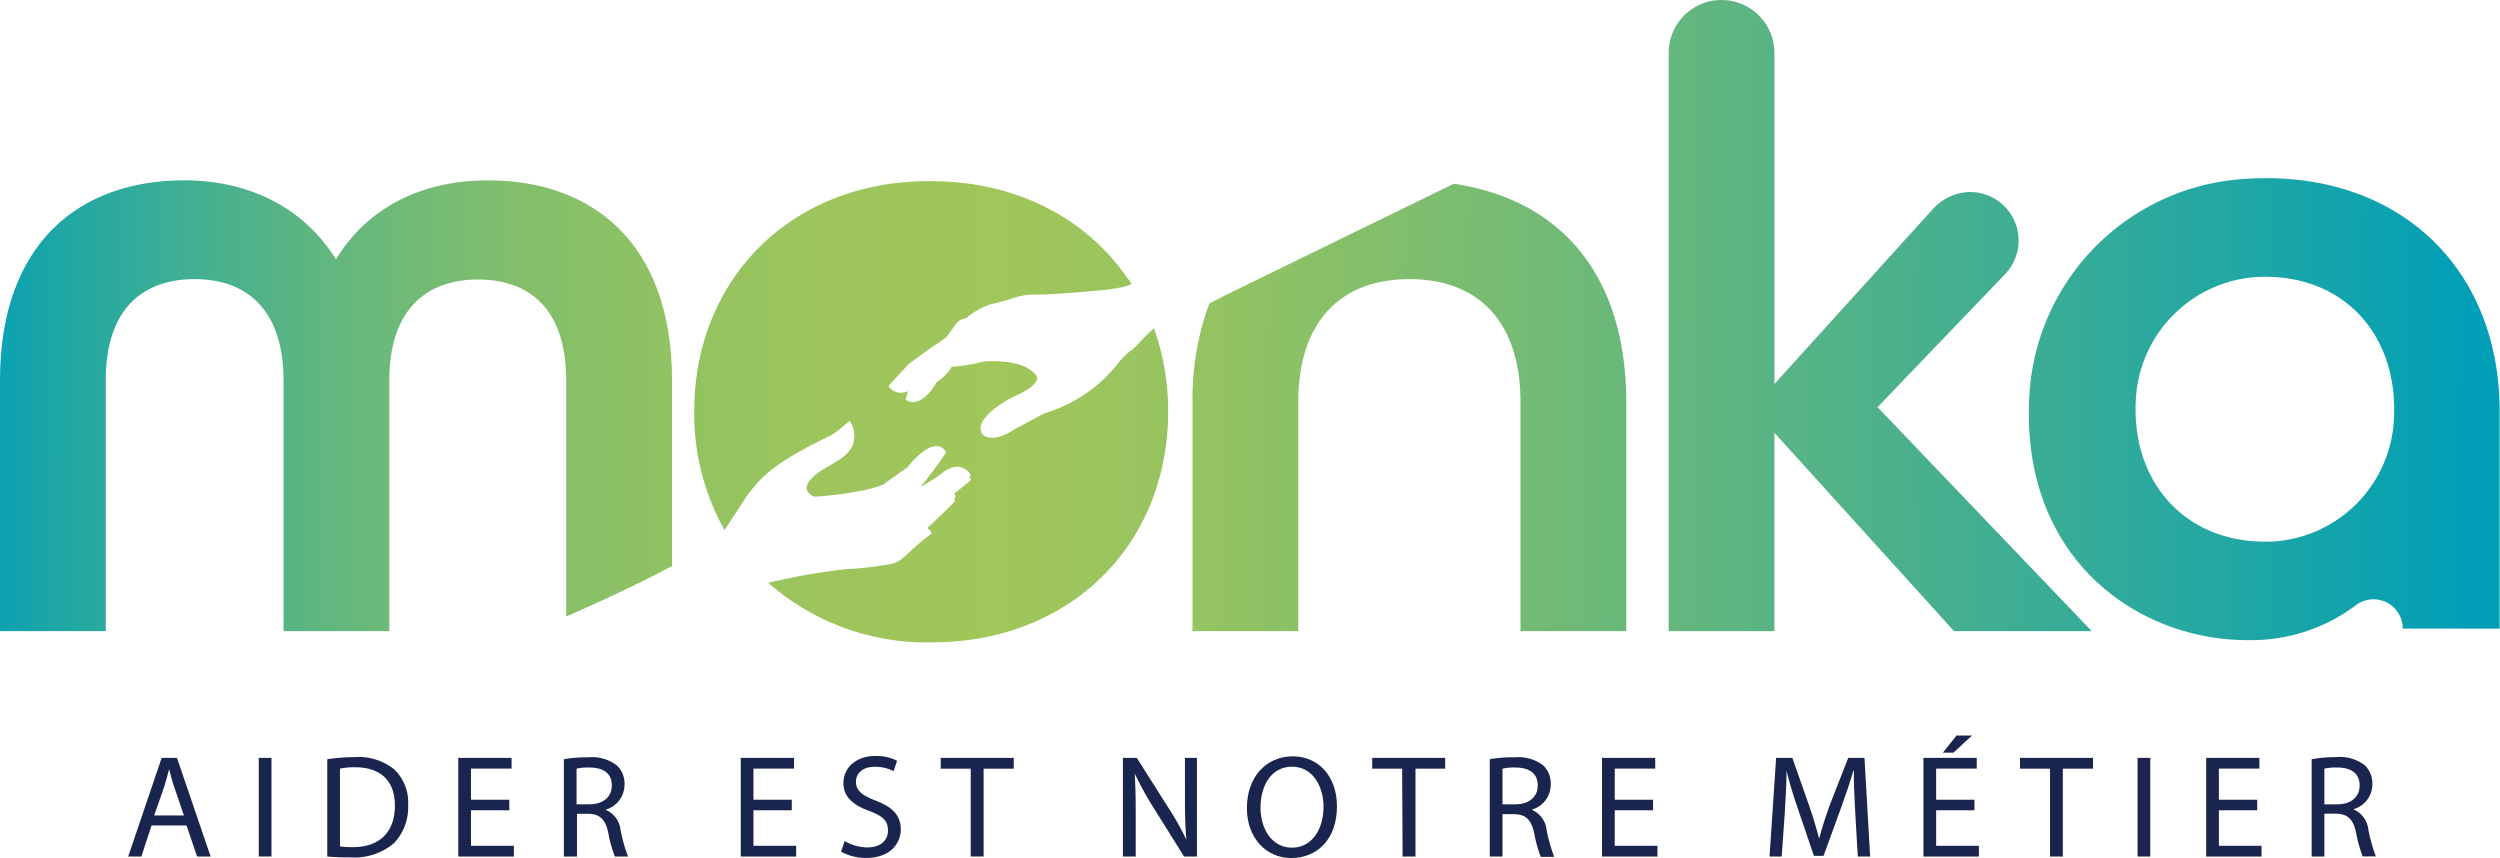
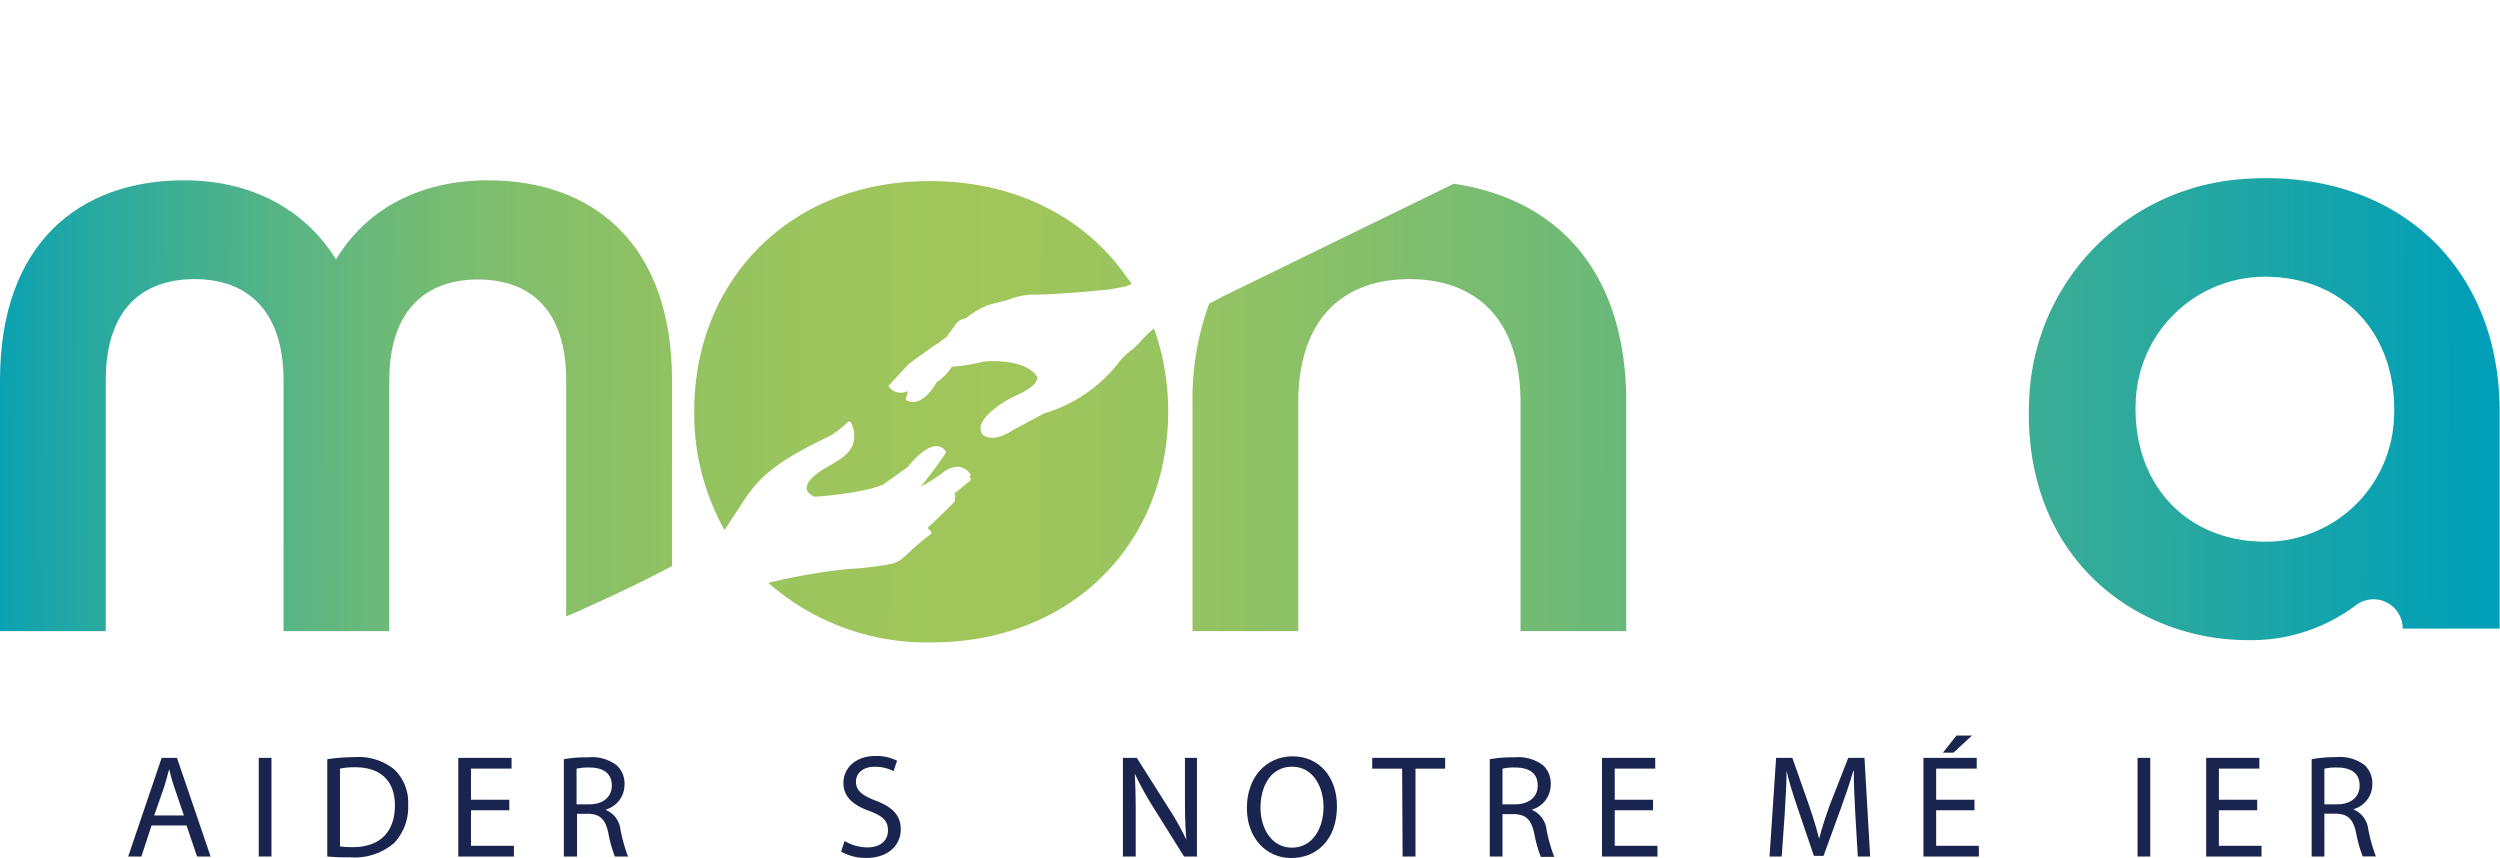
<svg xmlns="http://www.w3.org/2000/svg" xmlns:xlink="http://www.w3.org/1999/xlink" viewBox="0 0 277.29 95.17">
  <defs>
    <style>.cls-1{fill:url(#Dégradé_sans_nom_7);}.cls-2{fill:url(#Dégradé_sans_nom_7-2);}.cls-3{fill:url(#Dégradé_sans_nom_7-3);}.cls-4{fill:url(#Dégradé_sans_nom_7-4);}.cls-5{fill:url(#Dégradé_sans_nom_7-5);}.cls-6{fill:url(#Dégradé_sans_nom_7-6);}.cls-7{fill:#19254e;}</style>
    <linearGradient id="Dégradé_sans_nom_7" x1="-2.66" y1="44.92" x2="274.46" y2="45.73" gradientUnits="userSpaceOnUse">
      <stop offset="0" stop-color="#009fb7" />
      <stop offset="0.03" stop-color="#1ca6a7" />
      <stop offset="0.09" stop-color="#44b090" />
      <stop offset="0.15" stop-color="#66b87c" />
      <stop offset="0.21" stop-color="#80be6d" />
      <stop offset="0.28" stop-color="#92c262" />
      <stop offset="0.34" stop-color="#9dc55c" />
      <stop offset="0.41" stop-color="#a1c65a" />
      <stop offset="0.49" stop-color="#95c361" />
      <stop offset="0.62" stop-color="#74bb74" />
      <stop offset="0.81" stop-color="#40ae92" />
      <stop offset="1" stop-color="#009fb7" />
    </linearGradient>
    <linearGradient id="Dégradé_sans_nom_7-2" x1="-2.66" y1="45.34" x2="274.45" y2="46.15" xlink:href="#Dégradé_sans_nom_7" />
    <linearGradient id="Dégradé_sans_nom_7-3" x1="-2.66" y1="44.75" x2="274.46" y2="45.56" xlink:href="#Dégradé_sans_nom_7" />
    <linearGradient id="Dégradé_sans_nom_7-4" x1="-2.63" y1="34.45" x2="274.49" y2="35.25" xlink:href="#Dégradé_sans_nom_7" />
    <linearGradient id="Dégradé_sans_nom_7-5" x1="-2.66" y1="44.66" x2="274.46" y2="45.46" xlink:href="#Dégradé_sans_nom_7" />
    <linearGradient id="Dégradé_sans_nom_7-6" x1="-2.62" y1="31.13" x2="274.5" y2="31.94" xlink:href="#Dégradé_sans_nom_7" />
  </defs>
  <g id="Calque_2" data-name="Calque 2">
    <g id="Calque_1-2" data-name="Calque 1">
      <path class="cls-1" d="M74.54,62.78V42.2C74.54,26.92,65.66,20,54.13,20c-7.4,0-13.41,3.05-16.86,8.77C33.72,23.07,27.71,20,20.41,20,8.87,20,0,26.92,0,42.2V70H11.73V42.2c0-8,4.14-11.24,9.86-11.24s9.86,3.35,9.86,11.24V70H43.18V42.2C43.18,34.31,47.33,31,53,31S62.8,34.21,62.8,42.2V68.36l.55-.22S69.82,65.33,74.54,62.78Z" />
      <path class="cls-2" d="M125.28,39l-.19.15c-.64.61-1,1-1,1.06a16.34,16.34,0,0,1-8.27,5.64l-3.38,1.81c-2.54,1.65-3.45.54-3.49.49h0a1.2,1.2,0,0,1-.13-1c.43-1.53,3.4-3.06,3.53-3.12,2.19-.93,2.61-1.64,2.68-2a.46.46,0,0,0-.11-.41v0c-1.43-1.88-5.48-1.55-5.85-1.52a17.12,17.12,0,0,1-3.5.57c-.08.12-.15.24-.23.35a5.8,5.8,0,0,1-1.45,1.37c-.75,1.3-1.54,2-2.34,2.17a1.33,1.33,0,0,1-1.07-.22.14.14,0,0,1,0-.16l.24-.8a2.08,2.08,0,0,1-1,.17,1.66,1.66,0,0,1-1.11-.63.15.15,0,0,1,0-.19l2.1-2.27h0c.68-.57,2.64-1.91,2.72-2,.33-.22.58-.38.8-.51,0,0,0,0,0,0a5.4,5.4,0,0,1,.73-.54l.91-1.24a1.57,1.57,0,0,1,.94-.79l.38-.12a0,0,0,0,0,0,0,9.3,9.3,0,0,1,2.48-1.45l2.11-.54a8.18,8.18,0,0,1,2.76-.6c2,.08,8.06-.52,8.67-.58a5.2,5.2,0,0,1,2-1c-4.53-6.78-12.37-11-22-11C87.87,20,77,30.86,77,45.65a26.42,26.42,0,0,0,3.36,13.14c.47-.72,1.36-2.06,2.06-3.14,1.77-2.72,3.58-4.41,9.68-7.32a11.67,11.67,0,0,0,2-1.57.18.18,0,0,1,.14,0,.13.13,0,0,1,.12.08,3.08,3.08,0,0,1,.19,2.6c-.45.9-1,1.33-3.07,2.52-.77.44-2.07,1.39-2,2.2q0,.54.84.93c.51,0,5.42-.41,7.61-1.33l2.73-1.94c.19-.24,1.86-2.36,3.23-2.33a1.22,1.22,0,0,1,1,.57.17.17,0,0,1,0,.19A45.55,45.55,0,0,1,102.1,54a19.1,19.1,0,0,0,2.35-1.48,2.77,2.77,0,0,1,1.88-.75,1.79,1.79,0,0,1,1.28.81.16.16,0,0,1,0,.22l-.11.1.14.16a.17.17,0,0,1,0,.23l-1.83,1.49.06.06a.21.21,0,0,1,.09.18.23.23,0,0,1-.06.19l-.07.07,0,0a.23.23,0,0,1,.09.18.22.22,0,0,1-.06.19c-.27.31-2,2-3,2.92a1.55,1.55,0,0,1,.41.43.16.16,0,0,1,0,.22,24.06,24.06,0,0,0-2.46,2.08,6.16,6.16,0,0,1-.52.46L100,62h0l-.06.06h0a2.71,2.71,0,0,1-1,.46l-.25.06a39.75,39.75,0,0,1-4.82.55,66.14,66.14,0,0,0-8.65,1.52,26.59,26.59,0,0,0,18.12,6.6c15.38,0,26.23-10.84,26.23-25.63a27.39,27.39,0,0,0-1.57-9.19C126.7,37.48,126.12,38.46,125.28,39Z" />
      <path class="cls-3" d="M161.25,20.38l-25.41,12.4-1.72.9a30.56,30.56,0,0,0-1.85,11V70H144V44.66c0-9.26,4.93-13.7,12.33-13.7s12.32,4.44,12.32,13.7V70h11.73V44.66C180.38,30.24,172.88,22.11,161.25,20.38Z" />
-       <path class="cls-4" d="M222.4,30.4a5.38,5.38,0,0,0-4-9.1,5.66,5.66,0,0,0-4.05,1.93L196.81,42.59V5.87A5.87,5.87,0,0,0,190.94,0h0a5.86,5.86,0,0,0-5.86,5.87V70h11.73V48l19.92,22H232L208.25,45.16Z" />
      <path class="cls-5" d="M248.05,19.92a25.48,25.48,0,0,0-22.93,23.44C223.8,61.69,236.87,71,249.29,71a19.3,19.3,0,0,0,12-3.86,3.24,3.24,0,0,1,5.21,2.58h10.75v-24C277.29,29,265.08,18.32,248.05,19.92Zm4.1,40.14c-9.37.46-15.71-6.23-15.26-15.59a14.37,14.37,0,0,1,13.46-13.75c9.41-.46,15.65,6.26,15.18,15.66A14.3,14.3,0,0,1,252.15,60.06Z" />
      <path class="cls-6" d="M123.19,32.06s2-.23,2.31-.6l-.28-.44-1.92-.09Z" />
      <path class="cls-7" d="M16.81,91.56,15.68,95H14.22l3.71-10.94h1.7L23.36,95h-1.5l-1.17-3.44Zm3.59-1.11-1.07-3.14c-.25-.72-.41-1.36-.57-2h0c-.17.65-.35,1.32-.56,2L17.1,90.45Z" />
      <path class="cls-7" d="M30.11,84.06V95H28.7V84.06Z" />
      <path class="cls-7" d="M36.3,84.21a20.14,20.14,0,0,1,3-.23,6.28,6.28,0,0,1,4.43,1.36,5.07,5.07,0,0,1,1.54,3.93,5.8,5.8,0,0,1-1.57,4.25,6.74,6.74,0,0,1-4.83,1.57A23.2,23.2,0,0,1,36.3,95Zm1.41,9.67a9.62,9.62,0,0,0,1.43.08c3,0,4.66-1.69,4.66-4.64,0-2.58-1.45-4.22-4.43-4.22a8.15,8.15,0,0,0-1.66.15Z" />
      <path class="cls-7" d="M56.49,89.87H52.24v3.94H57V95H50.83V84.06h5.91v1.19h-4.5V88.7h4.25Z" />
      <path class="cls-7" d="M62.54,84.21A14.35,14.35,0,0,1,65.25,84a4.49,4.49,0,0,1,3.16.89A2.75,2.75,0,0,1,69.27,87a2.88,2.88,0,0,1-2.06,2.79v.05A2.71,2.71,0,0,1,68.82,92a16.87,16.87,0,0,0,.84,3H68.2a14.2,14.2,0,0,1-.73-2.62c-.32-1.5-.91-2.07-2.19-2.12H64V95H62.54Zm1.41,5H65.4c1.5,0,2.46-.83,2.46-2.08,0-1.41-1-2-2.51-2a5.62,5.62,0,0,0-1.4.13Z" />
-       <path class="cls-7" d="M87.82,89.87H83.57v3.94h4.74V95H82.16V84.06h5.91v1.19h-4.5V88.7h4.25Z" />
      <path class="cls-7" d="M93.68,93.28a5,5,0,0,0,2.53.71c1.44,0,2.28-.76,2.28-1.87s-.58-1.6-2.06-2.17c-1.78-.63-2.88-1.56-2.88-3.1,0-1.7,1.41-3,3.53-3a5,5,0,0,1,2.42.53l-.39,1.15A4.44,4.44,0,0,0,97,85.05c-1.49,0-2.06.9-2.06,1.64,0,1,.67,1.53,2.18,2.11,1.85.71,2.79,1.61,2.79,3.21s-1.25,3.15-3.83,3.15a5.61,5.61,0,0,1-2.79-.7Z" />
-       <path class="cls-7" d="M107.67,85.26h-3.33v-1.2h8.1v1.2H109.1V95h-1.43Z" />
      <path class="cls-7" d="M124.55,95V84.06h1.54l3.5,5.53a30.57,30.57,0,0,1,2,3.56l0,0c-.13-1.46-.16-2.79-.16-4.49V84.06h1.33V95h-1.43l-3.47-5.55a35.59,35.59,0,0,1-2-3.65l0,0c.08,1.37.11,2.69.11,4.5V95Z" />
      <path class="cls-7" d="M148.29,89.42c0,3.76-2.28,5.75-5.07,5.75s-4.92-2.23-4.92-5.54c0-3.47,2.16-5.74,5.08-5.74S148.29,86.17,148.29,89.42Zm-8.48.17c0,2.34,1.26,4.43,3.49,4.43s3.5-2.06,3.5-4.54c0-2.17-1.13-4.44-3.49-4.44S139.81,87.19,139.81,89.59Z" />
      <path class="cls-7" d="M155.52,85.26H152.2v-1.2h8.09v1.2H157V95h-1.43Z" />
      <path class="cls-7" d="M165.24,84.21A14.27,14.27,0,0,1,168,84a4.51,4.51,0,0,1,3.16.89A2.75,2.75,0,0,1,172,87a2.88,2.88,0,0,1-2.06,2.79v.05a2.72,2.72,0,0,1,1.6,2.2,17.51,17.51,0,0,0,.85,3H170.9a14.2,14.2,0,0,1-.73-2.62c-.33-1.5-.91-2.07-2.19-2.12h-1.33V95h-1.41Zm1.41,5h1.44c1.51,0,2.47-.83,2.47-2.08,0-1.41-1-2-2.52-2a5.46,5.46,0,0,0-1.39.13Z" />
      <path class="cls-7" d="M183.35,89.87H179.1v3.94h4.74V95h-6.15V84.06h5.9v1.19H179.1V88.7h4.25Z" />
      <path class="cls-7" d="M205.78,90.2c-.08-1.53-.18-3.36-.16-4.73h-.05c-.37,1.29-.83,2.65-1.38,4.16l-1.93,5.3h-1.07l-1.77-5.21c-.52-1.54-1-3-1.26-4.25h0c0,1.37-.11,3.2-.21,4.84L197.62,95h-1.35L197,84.06h1.8l1.86,5.29c.46,1.35.83,2.55,1.11,3.68h0c.28-1.1.67-2.3,1.16-3.68L205,84.06h1.8L207.43,95h-1.37Z" />
      <path class="cls-7" d="M219,89.87h-4.25v3.94h4.74V95h-6.15V84.06h5.91v1.19h-4.5V88.7H219Zm-.27-8.29-2.06,1.9h-1.17l1.51-1.9Z" />
-       <path class="cls-7" d="M227.38,85.26h-3.33v-1.2h8.1v1.2H228.8V95h-1.42Z" />
      <path class="cls-7" d="M238.5,84.06V95h-1.41V84.06Z" />
      <path class="cls-7" d="M250.36,89.87h-4.25v3.94h4.73V95H244.7V84.06h5.9v1.19h-4.49V88.7h4.25Z" />
      <path class="cls-7" d="M256.4,84.21a14.42,14.42,0,0,1,2.71-.23,4.53,4.53,0,0,1,3.17.89,2.74,2.74,0,0,1,.85,2.08,2.86,2.86,0,0,1-2.06,2.79v.05a2.71,2.71,0,0,1,1.61,2.2,18.87,18.87,0,0,0,.84,3h-1.46a15.11,15.11,0,0,1-.73-2.62c-.32-1.5-.9-2.07-2.19-2.12h-1.33V95H256.4Zm1.41,5h1.45c1.51,0,2.46-.83,2.46-2.08,0-1.41-1-2-2.51-2a5.62,5.62,0,0,0-1.4.13Z" />
    </g>
  </g>
</svg>